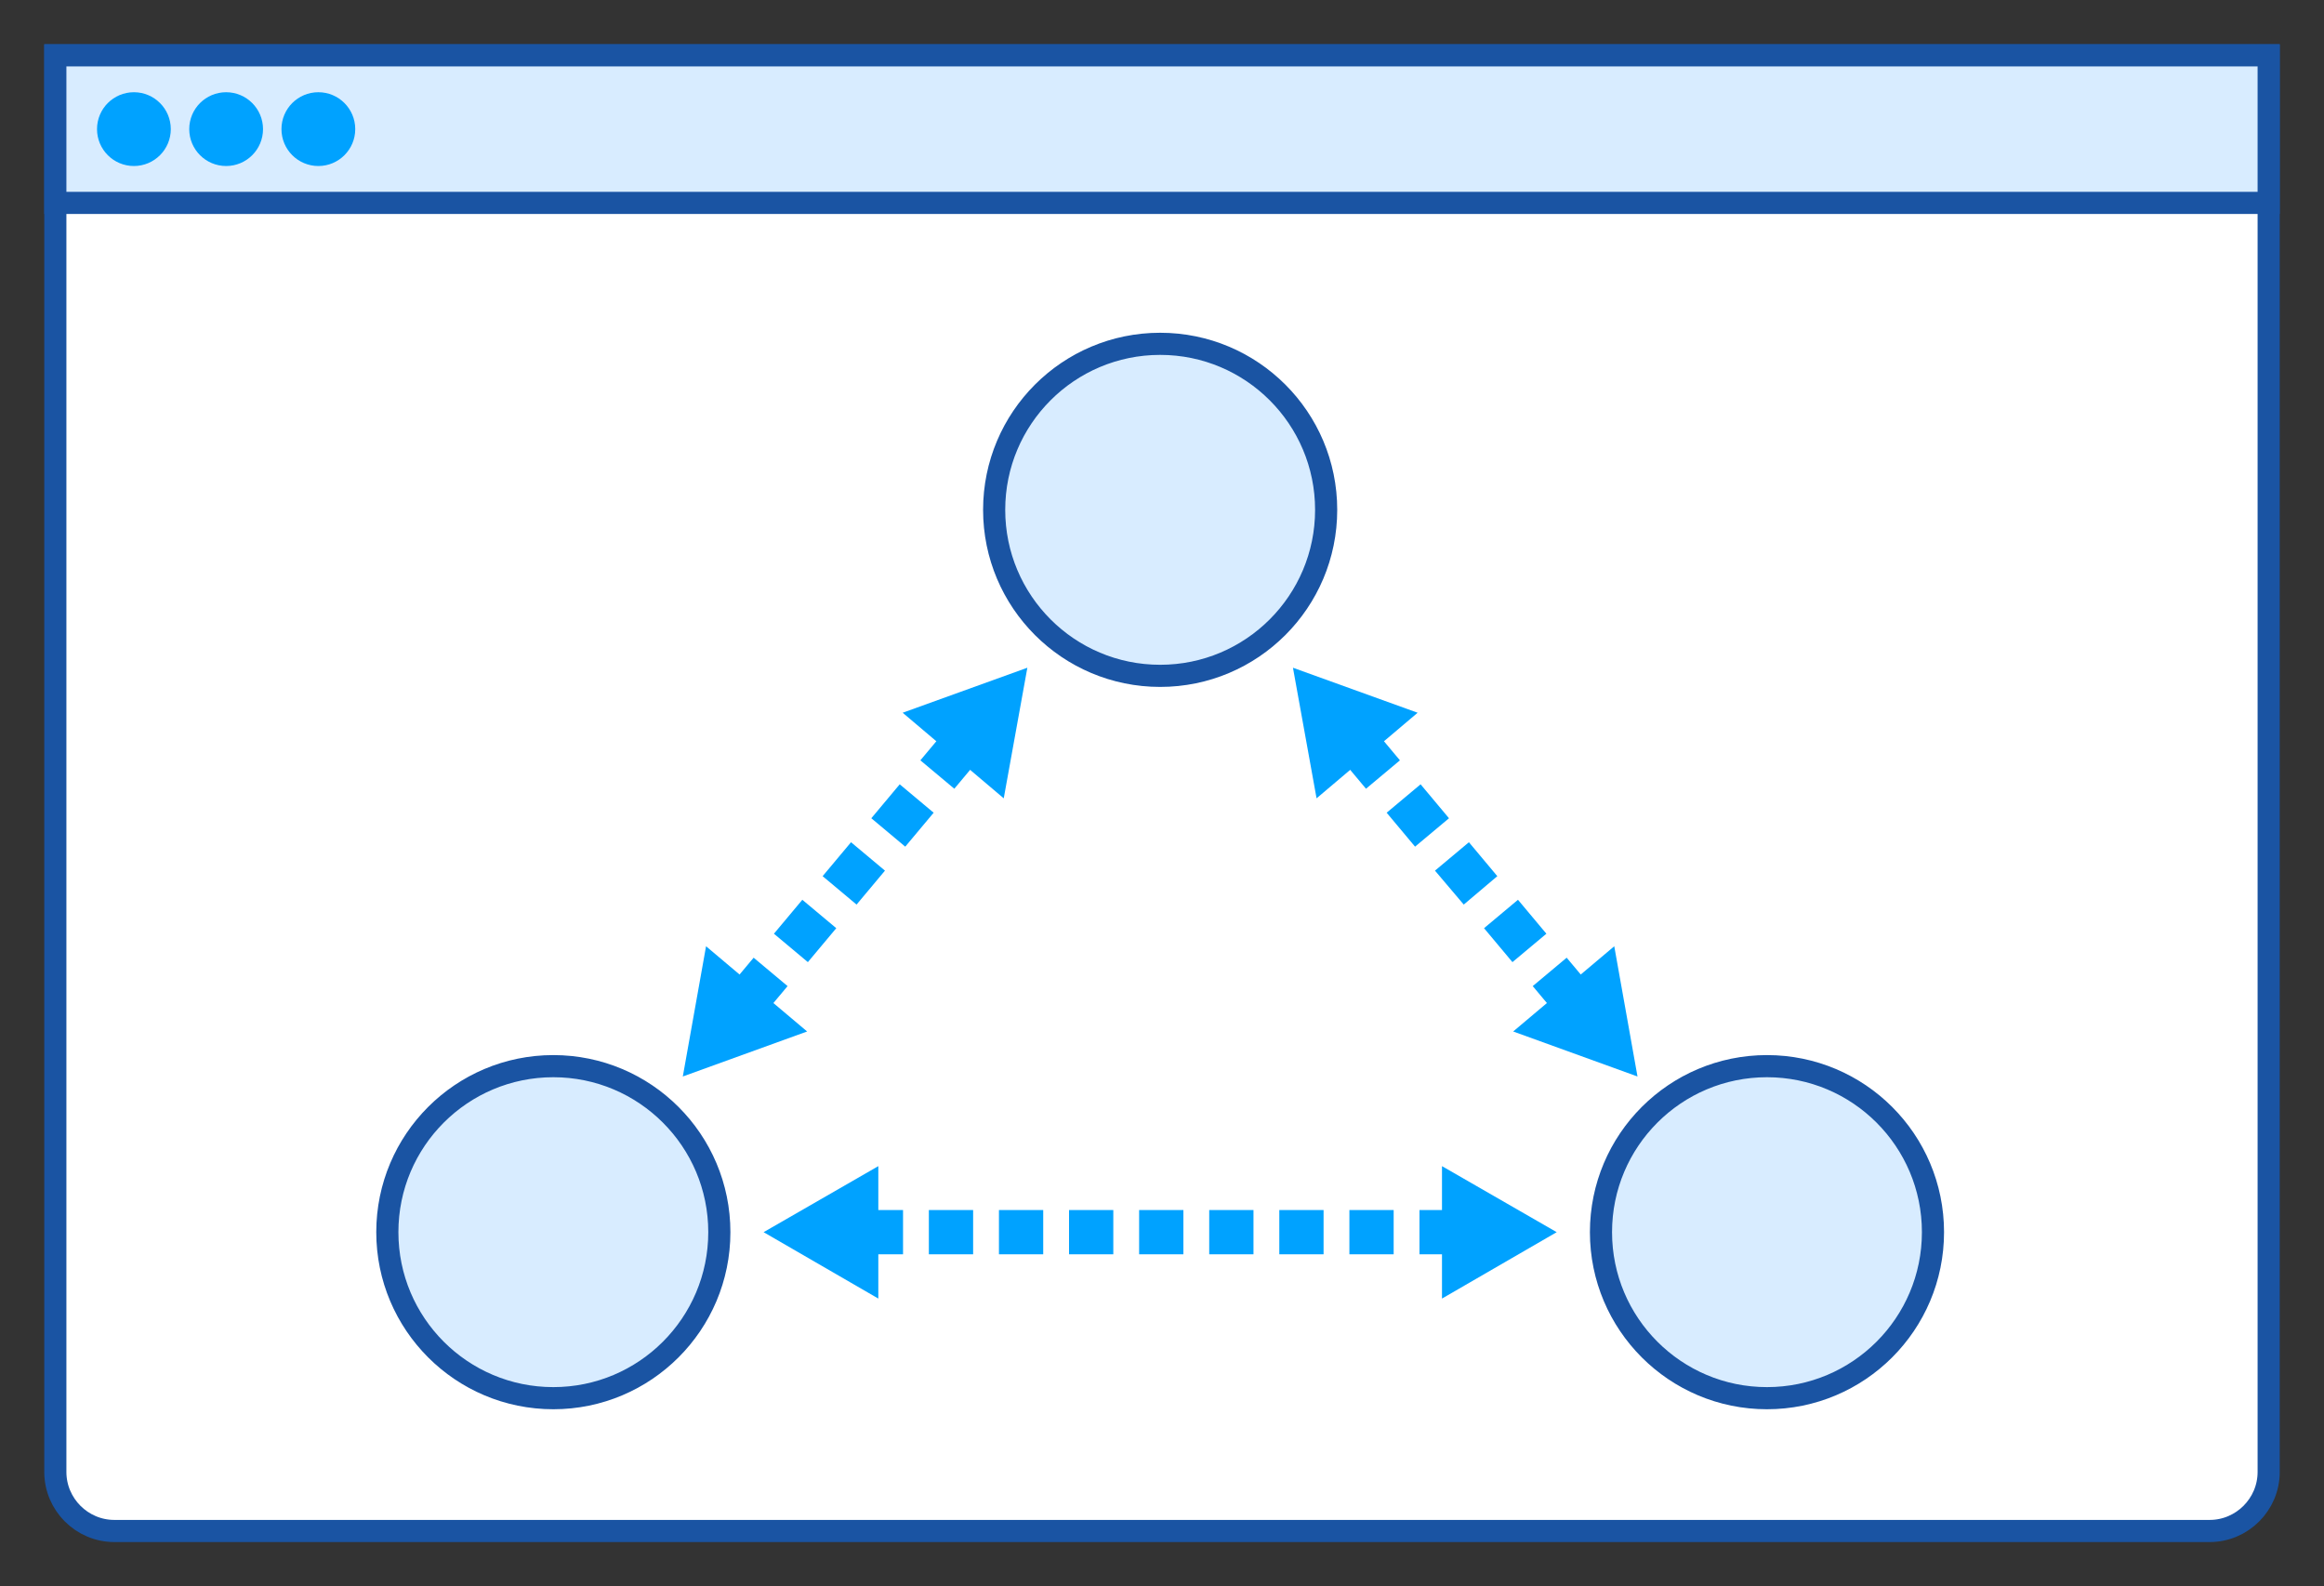
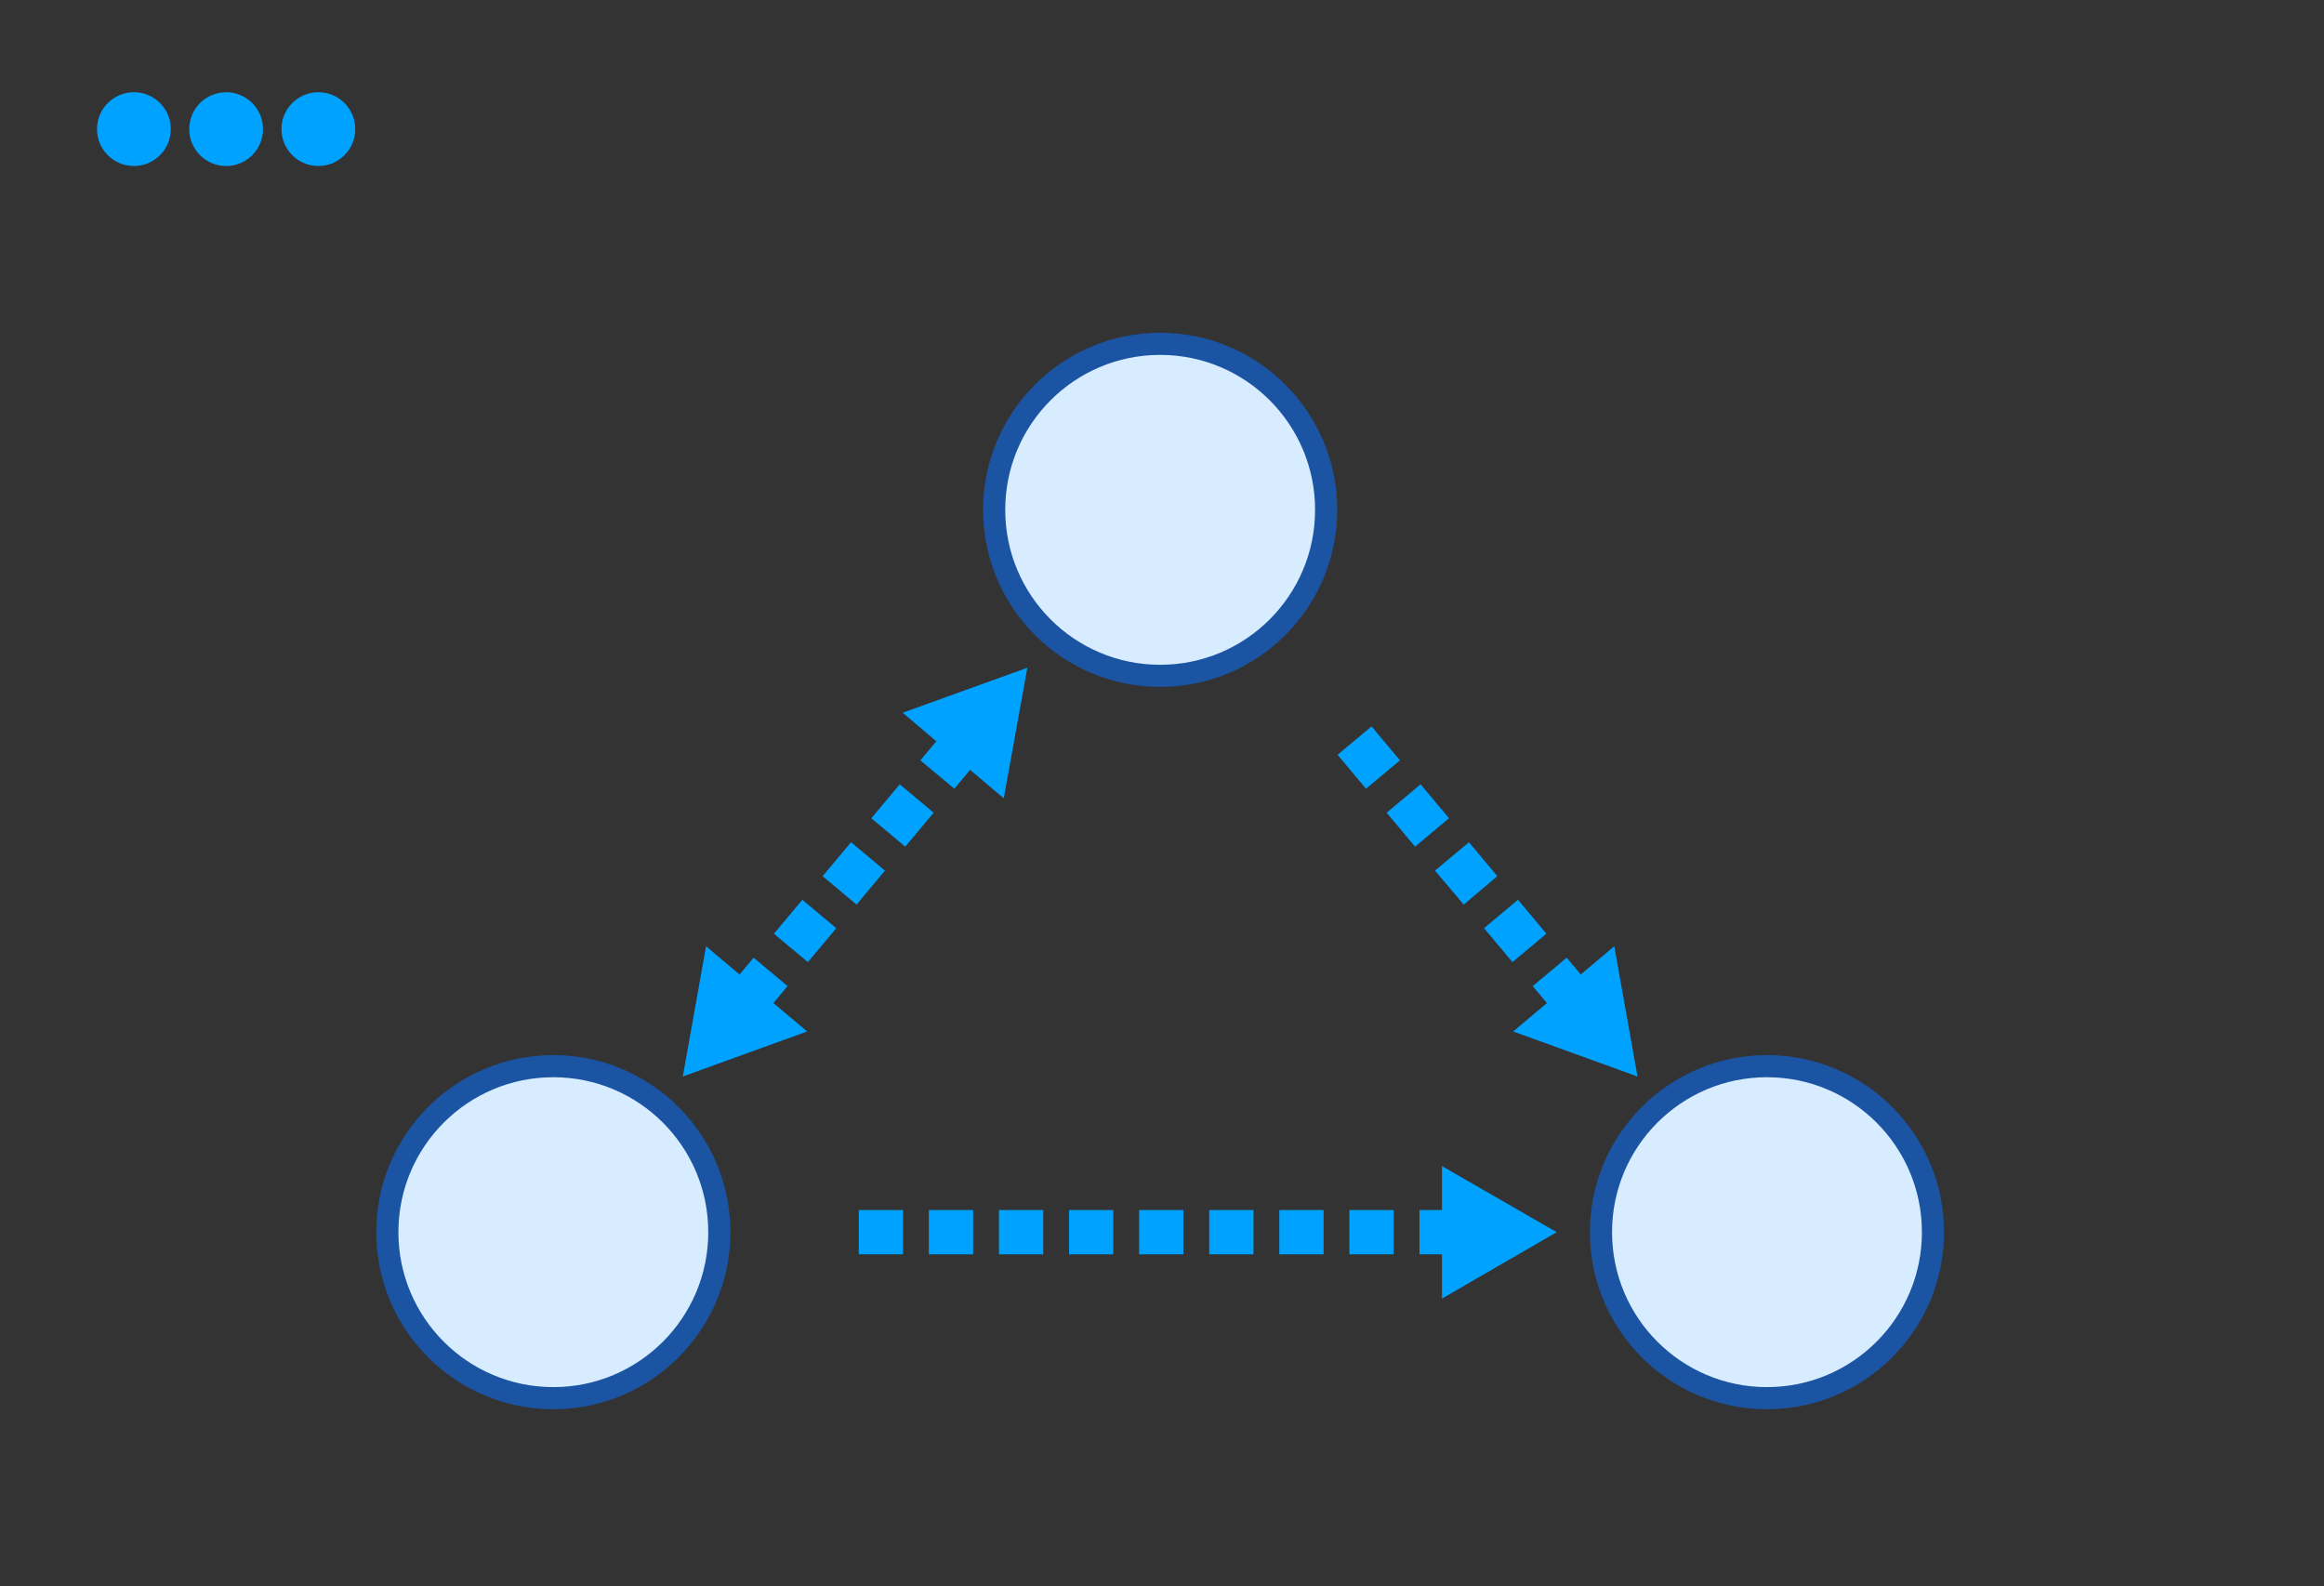
<svg xmlns="http://www.w3.org/2000/svg" version="1.0" id="Layer_1" x="0px" y="0px" viewBox="0 0 630 430" style="enable-background:new 0 0 630 430;" xml:space="preserve">
  <rect x="0" y="0" width="630" height="430" fill="#333333" stroke="none" />
  <style type="text/css">
	.st0{display:none;}
	.st1{fill:#FFFFFF;stroke:#1A54A3;stroke-width:6;stroke-miterlimit:10;}
	.st2{fill:#D8ECFF;stroke:#1A54A3;stroke-width:6;stroke-miterlimit:10;}
	.st3{fill:#00A2FF;}
</style>
  <g id="Layer_1_00000059996970252707948030000013922132022153318550_" class="st0">
</g>
  <g id="Layer_2_00000178919488804285235430000015461595653802196122_" class="st0">
</g>
  <g id="Layer_3">
    <g>
      <g>
-         <path class="st1" d="M599,415H31c-8.8,0-16-7.2-16-16V15h600v384C615,407.8,607.8,415,599,415z" />
-         <rect x="15" y="15" class="st2" width="600" height="40" />
-       </g>
+         </g>
      <circle class="st3" cx="36.3" cy="35" r="10" />
      <circle class="st3" cx="61.3" cy="35" r="10" />
      <circle class="st3" cx="86.3" cy="35" r="10" />
    </g>
    <circle class="st2" cx="314.5" cy="138.2" r="45" />
    <circle class="st2" cx="150" cy="334" r="45" />
    <circle class="st2" cx="479" cy="334" r="45" />
    <g>
      <path class="st3" d="M206.3,275.9l-9.2-7.7l7.2-8.6l9.2,7.7L206.3,275.9z M219,260.8l-9.2-7.7l7.7-9.2l9.2,7.7L219,260.8z     M232.2,245.2l-9.2-7.7l7.7-9.2l9.2,7.7L232.2,245.2z M245.4,229.5l-9.2-7.7l7.7-9.2l9.2,7.7L245.4,229.5z M258.7,213.8l-9.2-7.7    l7.7-9.2l9.2,7.7L258.7,213.8z" />
      <g>
        <polygon class="st3" points="244.7,193.2 278.5,181 272.1,216.4    " />
      </g>
      <g>
        <polygon class="st3" points="191.4,256.5 185.1,291.8 218.8,279.6    " />
      </g>
    </g>
    <g>
      <path class="st3" d="M396.2,340h-11.4v-12h11.4V340z M377.8,340h-12v-12h12V340z M358.8,340h-12v-12h12V340z M339.8,340h-12v-12    h12V340z M320.8,340h-12v-12h12V340z M301.8,340h-12v-12h12V340z M282.8,340h-12v-12h12V340z M263.8,340h-12v-12h12V340z     M244.8,340h-12v-12h12V340z" />
      <g>
-         <polygon class="st3" points="238.1,352 207,334 238.1,316.1    " />
-       </g>
+         </g>
      <g>
        <polygon class="st3" points="390.9,352 422,334 390.9,316.1    " />
      </g>
    </g>
    <g>
      <path class="st3" d="M422.7,275.9l-7.2-8.6l9.2-7.7l7.2,8.6L422.7,275.9z M410,260.8l-7.7-9.2l9.2-7.7l7.7,9.2L410,260.8z     M396.8,245.2L389,236l9.2-7.7l7.7,9.2L396.8,245.2z M383.6,229.5l-7.7-9.2l9.2-7.7l7.7,9.2L383.6,229.5z M370.3,213.8l-7.7-9.2    l9.2-7.7l7.7,9.2L370.3,213.8z" />
      <g>
-         <polygon class="st3" points="356.9,216.4 350.5,181 384.3,193.2    " />
-       </g>
+         </g>
      <g>
        <polygon class="st3" points="410.2,279.6 443.9,291.8 437.6,256.5    " />
      </g>
    </g>
  </g>
</svg>